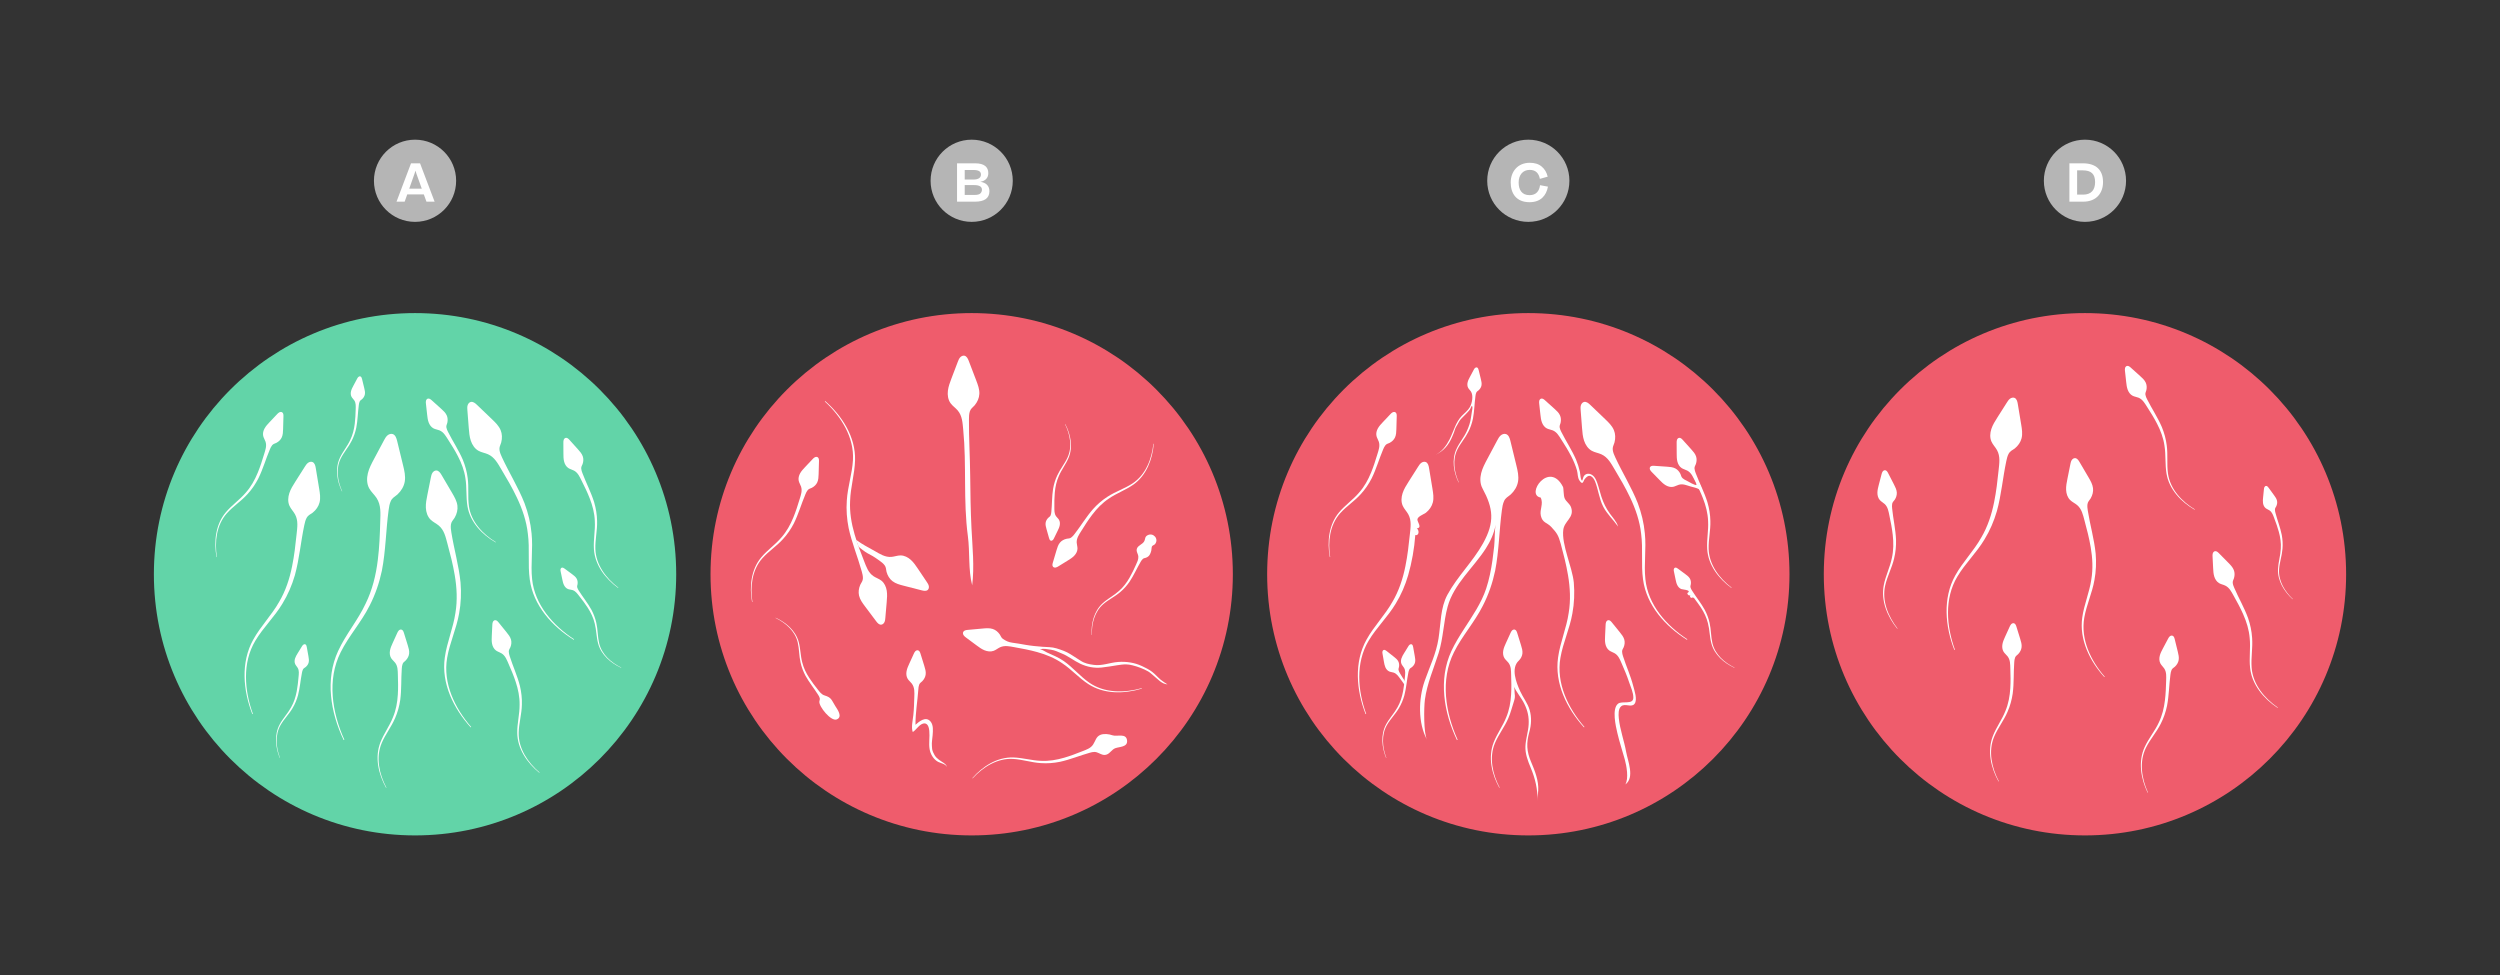
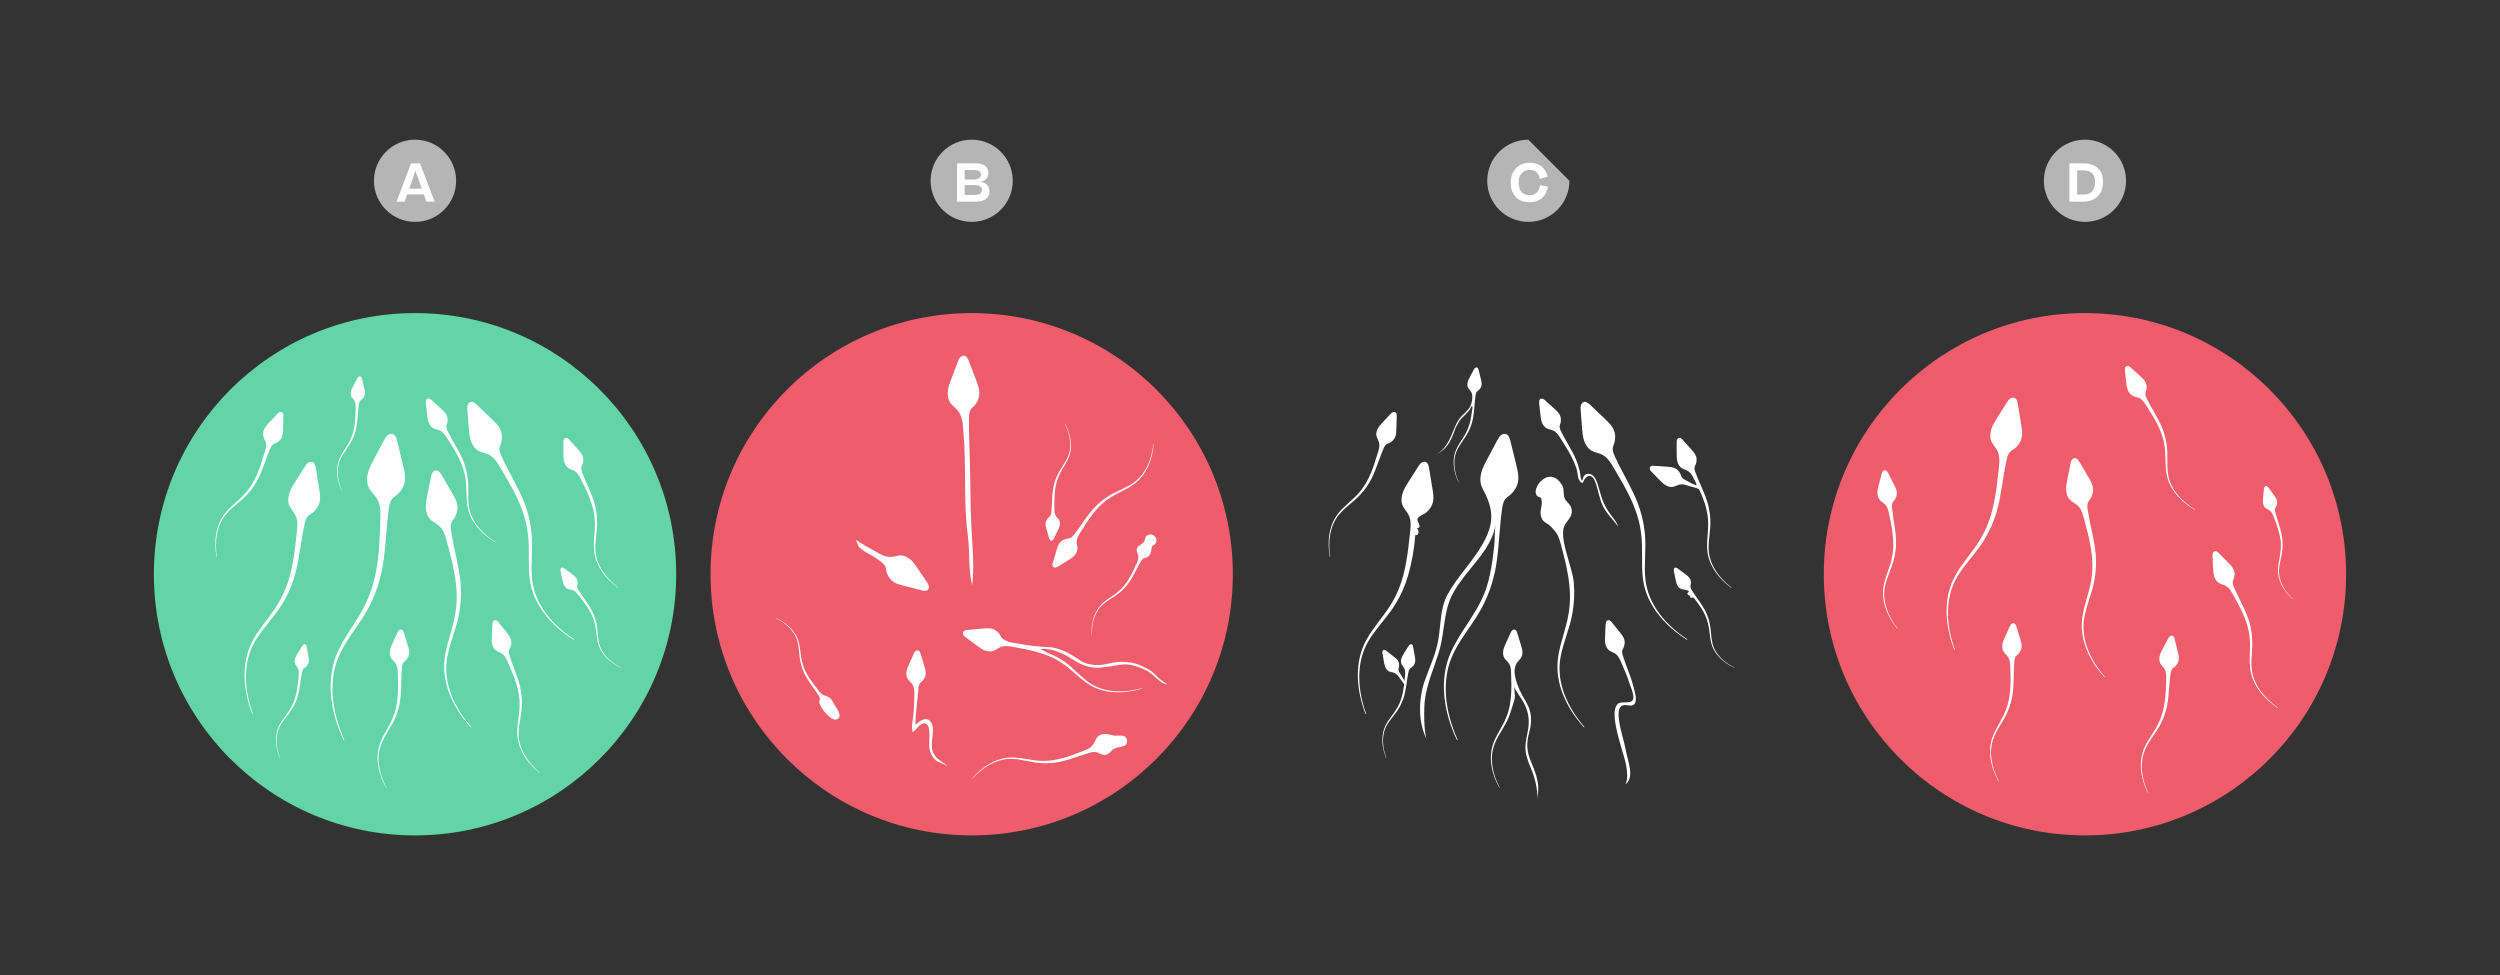
<svg xmlns="http://www.w3.org/2000/svg" id="Ebene_3" viewBox="0 0 666.433 259.933">
  <rect x="0" y="0" width="666.433" height="259.933" fill="#333333" stroke="none" />
  <defs>
    <style>.cls-1{fill:#fff;}.cls-2{fill:#62d4a8;}.cls-3{clip-path:url(#clippath-2);}.cls-4{clip-path:url(#clippath-6);}.cls-5{clip-path:url(#clippath-7);}.cls-6{clip-path:url(#clippath-1);}.cls-7{clip-path:url(#clippath-4);}.cls-8{fill:#ef5c6c;}.cls-9{clip-path:url(#clippath);}.cls-10{fill:none;}.cls-11{clip-path:url(#clippath-3);}.cls-12{clip-path:url(#clippath-5);}.cls-13{fill:#b5b5b5;}</style>
    <clipPath id="clippath">
      <rect class="cls-10" x="99.686" y="37.235" width="21.908" height="21.908" />
    </clipPath>
    <clipPath id="clippath-1">
      <rect class="cls-10" x="99.686" y="37.235" width="21.908" height="21.908" />
    </clipPath>
    <clipPath id="clippath-2">
      <rect class="cls-10" x="248.07" y="37.235" width="21.908" height="21.908" />
    </clipPath>
    <clipPath id="clippath-3">
      <rect class="cls-10" x="248.07" y="37.235" width="21.908" height="21.908" />
    </clipPath>
    <clipPath id="clippath-4">
      <rect class="cls-10" x="396.455" y="37.235" width="21.908" height="21.908" />
    </clipPath>
    <clipPath id="clippath-5">
      <rect class="cls-10" x="396.455" y="37.235" width="21.908" height="21.908" />
    </clipPath>
    <clipPath id="clippath-6">
      <rect class="cls-10" x="544.84" y="37.235" width="21.908" height="21.908" />
    </clipPath>
    <clipPath id="clippath-7">
      <rect class="cls-10" x="544.84" y="37.235" width="21.908" height="21.908" />
    </clipPath>
  </defs>
  <circle class="cls-2" cx="110.639" cy="153.079" r="69.619" />
  <path class="cls-1" d="M105.832,131.908c.055-.044,.107-.09,.158-.138,.958-.9,1.68-2.075,1.906-3.381,.251-1.449-.099-2.926-.448-4.355l-1.586-6.507c-.179-.735-.459-1.584-1.177-1.819-.495-.162-1.051,.045-1.439,.393s-.641,.818-.886,1.277l-2.653,4.972c-.65,1.218-1.306,2.451-1.638,3.791s-.314,2.818,.343,4.032c.515,.95,1.374,1.667,1.966,2.57,1.256,1.915,1.043,4.154,.984,6.332-.092,3.398-.224,6.839-.65,10.213-.489,4.017-1.459,8.004-3.258,11.646-2.028,4.373-5.291,8.187-7.323,12.615-3.512,7.579-2,16.444,1.485,23.735l.181-.085c-3.269-7.242-4.663-15.991-.98-23.326,2.175-4.376,5.489-7.988,7.7-12.407,1.519-2.934,2.597-6.097,3.28-9.328,1.041-5.336,1.071-10.794,1.798-16.171,.111-.82,.239-1.664,.591-2.421,.374-.803,.983-1.099,1.644-1.637Z" />
  <path class="cls-1" d="M121.128,138.114c.033-.049,.064-.098,.093-.148,.551-.951,.846-2.066,.713-3.167-.148-1.221-.784-2.32-1.406-3.38l-2.836-4.83c-.32-.546-.748-1.158-1.381-1.174-.436-.011-.831,.289-1.058,.661s-.316,.809-.402,1.236l-.928,4.621c-.227,1.132-.456,2.277-.4,3.431s.427,2.333,1.245,3.147c.641,.637,1.501,1.004,2.193,1.585,1.466,1.232,1.835,3.076,2.312,4.834,.744,2.744,1.467,5.531,1.937,8.336,.575,3.335,.757,6.762,.194,10.111-.572,3.991-2.267,7.83-2.829,11.866-.989,6.916,2.355,13.652,6.901,18.652l.125-.112c-4.361-5.013-7.583-11.685-6.398-18.446,.689-4.028,2.474-7.718,3.181-11.79,.511-2.715,.613-5.508,.383-8.26-.45-4.524-1.74-8.903-2.452-13.384-.109-.683-.209-1.39-.109-2.081,.107-.733,.523-1.117,.922-1.707Z" />
  <path class="cls-1" d="M133.575,118.06c.018-.056,.035-.112,.049-.168,.271-1.065,.252-2.219-.176-3.241-.474-1.134-1.386-2.019-2.273-2.87l-4.044-3.875c-.457-.438-1.035-.911-1.648-.754-.422,.108-.721,.504-.838,.924s-.084,.865-.051,1.299l.365,4.699c.089,1.151,.181,2.316,.549,3.41s1.045,2.129,2.055,2.689c.79,.439,1.718,.558,2.542,.928,1.746,.786,2.603,2.46,3.54,4.023,1.462,2.438,2.917,4.923,4.133,7.494,1.461,3.053,2.569,6.3,2.938,9.677,.536,3.996-.051,8.151,.507,12.188,.931,6.924,5.982,12.495,11.717,16.069l.09-.141c-5.561-3.637-10.477-9.18-11.177-16.008-.433-4.063,.28-8.1-.148-12.211-.248-2.752-.909-5.467-1.88-8.053-1.665-4.23-4.097-8.093-6.002-12.212-.29-.628-.58-1.281-.671-1.973-.097-.735,.199-1.217,.423-1.893Z" />
  <path class="cls-1" d="M83.241,136.747c.048-.034,.095-.068,.14-.105,.856-.69,1.532-1.625,1.803-2.699,.301-1.192,.102-2.447-.099-3.66l-.912-5.526c-.103-.624-.283-1.35-.867-1.592-.403-.167-.88-.029-1.225,.237s-.586,.641-.819,1.009l-2.526,3.979c-.619,.975-1.243,1.962-1.605,3.058s-.44,2.33,.032,3.384c.369,.825,1.041,1.476,1.478,2.267,.926,1.676,.608,3.53,.421,5.342-.291,2.828-.618,5.689-1.186,8.475-.661,3.319-1.722,6.582-3.451,9.506-1.967,3.519-4.928,6.493-6.902,10.058-3.407,6.099-2.705,13.587-.258,19.886l.157-.059c-2.269-6.245-2.88-13.629,.654-19.513,2.089-3.512,5.081-6.315,7.204-9.861,1.452-2.351,2.551-4.921,3.324-7.572,1.204-4.384,1.574-8.934,2.519-13.372,.144-.677,.304-1.373,.646-1.982,.363-.646,.889-.855,1.474-1.262Z" />
  <path class="cls-1" d="M108.118,176.089c.027-.024,.052-.05,.076-.075,.462-.491,.794-1.116,.869-1.791,.083-.75-.144-1.495-.367-2.215l-1.018-3.281c-.115-.371-.285-.796-.66-.894-.259-.067-.537,.056-.724,.247s-.302,.439-.413,.682l-1.2,2.63c-.294,.644-.591,1.296-.719,1.993s-.071,1.453,.304,2.053c.293,.47,.756,.81,1.088,1.253,.703,.941,.666,2.093,.704,3.21,.06,1.742,.102,3.508-.009,5.249-.123,2.072-.493,4.144-1.298,6.065-.9,2.303-2.449,4.358-3.349,6.69-1.558,3.991-.503,8.481,1.512,12.103l.09-.049c-1.903-3.604-2.894-8.038-1.241-11.91,.975-2.309,2.557-4.263,3.549-6.595,.685-1.55,1.136-3.204,1.384-4.879,.364-2.764,.206-5.56,.408-8.335,.031-.423,.069-.86,.226-1.258,.166-.423,.468-.594,.789-.89Z" />
  <path class="cls-1" d="M136.036,172.581c.016-.033,.03-.065,.043-.098,.247-.627,.324-1.331,.143-1.986-.201-.727-.688-1.335-1.162-1.921l-2.162-2.669c-.244-.302-.56-.634-.945-.586-.265,.033-.478,.251-.581,.498s-.118,.52-.131,.786l-.14,2.887c-.034,.707-.068,1.423,.071,2.117s.472,1.376,1.043,1.794c.447,.328,1.002,.472,1.475,.761,1.002,.613,1.394,1.697,1.844,2.72,.702,1.596,1.395,3.22,1.937,4.878,.654,1.97,1.078,4.031,1.042,6.114,.018,2.472-.659,4.956-.63,7.455,.033,4.284,2.677,8.064,5.891,10.68l.065-.079c-3.103-2.641-5.668-6.393-5.568-10.601,.049-2.506,.794-4.907,.851-7.441,.061-1.693-.132-3.397-.524-5.044-.687-2.702-1.87-5.24-2.711-7.893-.128-.404-.254-.824-.256-1.252-.002-.454,.215-.725,.403-1.119Z" />
  <path class="cls-1" d="M119.22,112.791c.01-.035,.019-.069,.027-.104,.146-.658,.111-1.365-.171-1.983-.313-.686-.889-1.211-1.449-1.715l-2.554-2.297c-.288-.259-.652-.538-1.025-.43-.257,.074-.432,.323-.496,.583s-.035,.532-.006,.797l.315,2.873c.077,.704,.156,1.416,.403,2.08s.682,1.284,1.312,1.608c.493,.254,1.064,.308,1.576,.52,1.086,.448,1.643,1.458,2.248,2.397,.944,1.466,1.884,2.961,2.679,4.513,.955,1.843,1.697,3.812,1.989,5.875,.406,2.439,.127,4.998,.548,7.461,.705,4.226,3.91,7.543,7.495,9.623l.052-.088c-3.479-2.122-6.601-5.424-7.163-9.596-.345-2.482,.014-4.971-.328-7.482-.205-1.682-.664-3.334-1.309-4.9-1.103-2.561-2.669-4.882-3.917-7.369-.19-.379-.38-.774-.45-1.196-.074-.448,.098-.75,.222-1.169Z" />
  <path class="cls-1" d="M155.281,123.753c.014-.033,.027-.067,.038-.101,.214-.639,.254-1.346,.038-1.99-.239-.715-.757-1.297-1.261-1.858l-2.299-2.552c-.26-.288-.592-.604-.974-.535-.263,.047-.464,.276-.554,.527s-.09,.525-.089,.792l.012,2.891c.003,.708,.007,1.424,.182,2.11s.544,1.349,1.136,1.737c.463,.304,1.026,.418,1.513,.682,1.033,.559,1.482,1.622,1.985,2.62,.785,1.557,1.563,3.142,2.191,4.77,.756,1.933,1.288,3.969,1.362,6.051,.148,2.468-.398,4.984-.238,7.477,.258,4.277,3.097,7.912,6.444,10.356l.061-.082c-3.238-2.475-5.996-6.086-6.117-10.294-.082-2.505,.535-4.942,.459-7.475-.028-1.694-.31-3.385-.788-5.01-.828-2.662-2.142-5.135-3.122-7.739-.149-.397-.297-.81-.322-1.237-.026-.454,.177-.735,.344-1.139Z" />
  <path class="cls-1" d="M73.6,118.087c.033-.015,.065-.03,.097-.047,.596-.315,1.112-.799,1.401-1.415,.32-.683,.347-1.461,.368-2.215l.096-3.434c.011-.388-.013-.846-.336-1.059-.223-.147-.526-.12-.765-0s-.428,.318-.611,.512l-1.985,2.101c-.486,.515-.978,1.036-1.324,1.654s-.537,1.352-.376,2.041c.126,.54,.454,1.01,.625,1.538,.362,1.117-.046,2.196-.37,3.266-.506,1.668-1.036,3.353-1.704,4.965-.786,1.921-1.805,3.762-3.188,5.321-1.595,1.889-3.725,3.334-5.33,5.25-2.763,3.274-3.215,7.865-2.477,11.943l.101-.018c-.637-4.025-.143-8.542,2.672-11.672,1.668-1.87,3.796-3.209,5.488-5.096,1.149-1.246,2.11-2.665,2.885-4.171,1.237-2.499,1.991-5.195,3.078-7.757,.166-.391,.343-.791,.62-1.118,.294-.347,.635-.411,1.035-.588Z" />
  <path class="cls-1" d="M81.428,177.858c.021-.015,.042-.031,.062-.048,.38-.315,.679-.738,.794-1.223,.128-.537,.032-1.099-.065-1.643l-.442-2.476c-.05-.28-.135-.604-.399-.71-.182-.072-.395-.008-.549,.113s-.259,.291-.362,.458l-1.111,1.802c-.272,.441-.547,.888-.703,1.383s-.184,1.049,.034,1.52c.171,.368,.476,.657,.677,1.01,.426,.747,.293,1.582,.22,2.397-.115,1.272-.245,2.558-.484,3.813-.278,1.494-.735,2.966-1.495,4.289-.863,1.592-2.176,2.944-3.042,4.557-1.495,2.759-1.137,6.117-.001,8.932l.07-.028c-1.055-2.792-1.372-6.104,.181-8.767,.918-1.589,2.245-2.865,3.178-4.47,.638-1.064,1.117-2.225,1.449-3.42,.516-1.976,.655-4.021,1.054-6.02,.061-.305,.129-.618,.279-.894,.159-.292,.394-.389,.655-.575Z" />
  <path class="cls-1" d="M153.957,155.736c.005-.026,.009-.052,.012-.078,.06-.49-.014-1.003-.263-1.434-.276-.478-.732-.821-1.176-1.149l-2.022-1.496c-.228-.169-.513-.347-.777-.242-.182,.072-.293,.266-.321,.459s.012,.39,.051,.582l.43,2.073c.105,.508,.213,1.021,.439,1.488s.587,.889,1.069,1.081c.377,.15,.797,.151,1.185,.269,.823,.251,1.3,.948,1.806,1.59,.79,1.003,1.58,2.027,2.268,3.103,.825,1.277,1.503,2.66,1.86,4.144,.466,1.75,.442,3.634,.92,5.401,.809,3.031,3.377,5.226,6.135,6.491l.032-.068c-2.685-1.304-5.19-3.493-5.891-6.495-.425-1.785-.337-3.624-.761-5.432-.267-1.212-.717-2.384-1.296-3.48-.983-1.79-2.286-3.372-3.37-5.098-.165-.263-.331-.538-.411-.841-.085-.322,.019-.554,.081-.868Z" />
  <path class="cls-1" d="M96.494,106.428c.02-.017,.04-.034,.059-.052,.36-.338,.631-.779,.716-1.27,.094-.544-.037-1.099-.168-1.636l-.595-2.444c-.067-.276-.172-.595-.442-.684-.186-.061-.395,.017-.541,.147s-.241,.307-.333,.48l-.997,1.867c-.244,.457-.491,.921-.616,1.424s-.118,1.058,.128,1.514c.193,.357,.516,.626,.738,.966,.471,.719,.391,1.56,.369,2.378-.035,1.276-.085,2.569-.245,3.836-.184,1.509-.549,3.006-1.225,4.374-.762,1.642-1.988,3.074-2.752,4.737-1.32,2.846-.753,6.176,.555,8.915l.068-.032c-1.227-2.721-1.749-6.007-.365-8.761,.817-1.643,2.062-2.999,2.894-4.659,.571-1.102,.976-2.29,1.233-3.503,.392-2.004,.404-4.054,.677-6.074,.042-.308,.09-.625,.222-.909,.141-.302,.369-.413,.618-.615Z" />
  <circle class="cls-8" cx="259.024" cy="153.079" r="69.619" />
-   <path class="cls-1" d="M229.384,155.779c-.024,.046-.047,.093-.068,.14-.392,.896-.541,1.911-.314,2.87,.252,1.064,.924,1.972,1.58,2.847l2.989,3.986c.338,.45,.777,.949,1.338,.9,.386-.034,.706-.338,.869-.69s.199-.747,.232-1.133l.359-4.177c.088-1.023,.176-2.058,.011-3.072s-.61-2.019-1.415-2.657c-.63-.499-1.427-.738-2.097-1.182-1.419-.942-1.929-2.535-2.526-4.042-.931-2.351-1.848-4.742-2.544-7.174-.841-2.89-1.344-5.901-1.18-8.917,.107-3.584,1.223-7.147,1.316-10.769,.184-6.211-3.444-11.831-7.961-15.796l-.099,.111c4.355,3.996,7.868,9.571,7.496,15.665-.207,3.629-1.416,7.068-1.635,10.738-.18,2.451,.008,4.93,.486,7.339,.85,3.953,2.426,7.695,3.503,11.585,.164,.593,.324,1.208,.304,1.829-.021,.659-.351,1.039-.645,1.601Z" />
  <path class="cls-1" d="M285.713,174.625c.779,.487,1.544,.962,2.328,1.49,1.086,.732,2.236,.948,3.515,1.125,2.258,.312,4.256-.608,6.482-.776,2.205-.167,4.415,.158,6.421,1.111,.89,.423,1.866,.901,2.647,1.503,.825,.636,1.5,1.441,2.292,2.113,.527,.447,1.334,.931,1.821,1.249-1.557-.113-2.567-1.392-3.688-2.299-.471-.381-.959-.866-1.464-1.154-1.268-.724-2.756-1.271-4.166-1.628-.566-.143-1.124-.246-1.715-.252-.801-.009-1.568,.111-2.329,.224-1.398,.207-2.803,.482-4.212,.619-2.016,.196-3.849-.168-5.652-1.009-1.727-.805-3.241-2.066-4.942-2.738-1.018-.402-1.796-.852-2.88-1.006-1.096-.156-1.915-.365-2.98-.119,.706,.087,1.272,.559,1.899,.851,1.581,.734,3.072,1.3,4.5,2.303,2.446,1.718,4.31,4.022,6.732,5.714,4.058,2.858,9.415,2.806,14.038,1.498l.035,.116c-4.672,1.433-10.108,1.545-14.328-1.233-2.467-1.611-4.456-3.903-6.89-5.507-2.018-1.401-4.315-2.337-6.674-2.989-1.98-.556-4.026-.942-6.05-1.301-1.297-.23-2.617-.557-3.875,.023-.593,.274-1.099,.723-1.713,.946-.785,.285-1.671,.164-2.442-.155s-1.451-.821-2.121-1.319l-2.737-2.031c-.253-.188-.511-.381-.685-.644s-.248-.614-.106-.896c.205-.409,.738-.5,1.193-.542l4.033-.367c.885-.081,1.801-.158,2.645,.121,.761,.252,1.399,.789,1.852,1.442,.024,.034,.046,.07,.068,.107,.263,.443,.385,.834,.832,1.129,.79,.523,1.458,.85,2.42,.976,1.22,.159,2.432,.377,3.632,.588,1.453,.255,2.943,.382,4.406,.502,1.305,.107,2.538,.04,3.795,.431,1.322,.411,2.523,.817,3.694,1.552,.123,.077,.245,.154,.367,.23Z" />
  <path class="cls-1" d="M228.898,145.773c3.138,2.551,2.25,1.303,5.524,3.662,.499,.36,1.009,.739,1.382,1.236,.396,.527,.377,1.03,.499,1.652,.01,.051,.022,.102,.035,.152,.255,.944,.774,1.829,1.552,2.434,.863,.672,1.955,.959,3.015,1.231l4.826,1.237c.545,.14,1.2,.253,1.606-.136,.28-.268,.338-.706,.246-1.082s-.312-.707-.528-1.028l-2.335-3.482c-.572-.853-1.152-1.715-1.915-2.402s-1.74-1.193-2.766-1.186c-.804,.005-1.575,.318-2.375,.391-1.696,.154-3.091-.769-4.5-1.571-2.198-1.25-2.924-1.533-4.989-2.994" />
  <path class="cls-1" d="M259.16,156.026c.617-5.068,.061-10.179-.189-15.251-.231-4.696-.301-9.329-.346-14.063-.048-5.013-.37-9.972-.327-14.97,.006-.692,.024-1.406,.237-2.071,.227-.706,.701-1.015,1.192-1.531,.041-.043,.08-.086,.117-.131,.701-.847,1.176-1.898,1.227-3.005,.056-1.228-.389-2.418-.828-3.566l-1.998-5.232c-.226-.591-.546-1.266-1.168-1.386-.428-.083-.868,.147-1.153,.477s-.446,.745-.601,1.152l-1.68,4.404c-.411,1.079-.826,2.171-.962,3.317s.035,2.371,.707,3.309c.526,.734,1.315,1.239,1.901,1.926,1.242,1.457,1.301,3.337,1.48,5.15,.932,9.437-.024,18.908,1.236,28.332,.575,4.298,.072,9.011,1.154,13.138Z" />
  <path class="cls-1" d="M248.616,195.961c.09-1.127,.238-2.671-.542-3.608-1.311-1.574-3.115,.062-4.036,.852-.004-3.2,.537-6.271,.768-9.44,.031-.423,.069-.86,.226-1.258,.166-.423,.468-.594,.789-.89,.027-.024,.052-.05,.076-.075,.462-.491,.794-1.116,.869-1.791,.083-.75-.144-1.495-.367-2.215l-1.018-3.281c-.115-.371-.285-.796-.66-.894-.259-.067-.537,.056-.724,.247s-.302,.439-.413,.682l-1.2,2.63c-.294,.644-.591,1.296-.719,1.993s-.071,1.453,.304,2.053c.293,.47,.756,.81,1.088,1.253,.804,1.075,.708,2.349,.671,3.609-.048,1.602-.089,3.207-.259,4.802-.133,1.25-.622,3.327-.149,4.512,.966-.582,1.879-2.355,3.174-2.299,.894,.038,1.15,1.175,1.231,1.977,.166,1.63-.187,3.277,.085,4.901,.221,1.324,1.035,2.694,2.232,3.355,.574,.317,2.216,.613,2.342,1.403,.015-.646-.913-1.177-1.377-1.466-.243-.151-.494-.33-.724-.495-.439-.316-.871-.741-1.144-1.214-.277-.479-.569-1.062-.655-1.615-.04-.257-.035-.531-.061-.792-.091-.945,.12-1.988,.195-2.934Z" />
  <path class="cls-1" d="M292.937,200.776c.66,.305,1.286,.666,2.123,.346,.877-.335,1.337-1.333,2.247-1.672,1.12-.417,3.301-.261,3.144-2.014-.191-2.127-2.683-.983-3.914-1.43-.912-.331-2.218-.486-3.143-.134-1.227,.468-1.336,1.601-2.007,2.615-.648,.979-1.746,1.332-2.785,1.745-1.62,.644-3.268,1.279-4.944,1.761-1.992,.583-4.067,.933-6.148,.823-2.471-.07-4.929-.836-7.427-.897-4.283-.121-8.154,2.386-10.884,5.505l.077,.068c2.751-3.007,6.592-5.435,10.794-5.184,2.502,.139,4.875,.97,7.406,1.117,1.69,.122,3.399-.01,5.06-.342,2.725-.59,5.304-1.68,7.985-2.427,.409-.114,.833-.225,1.261-.211,.422,.013,.795,.164,1.157,.331Z" />
  <path class="cls-1" d="M279.47,138.01c-.02,.018-.039,.036-.058,.054-.351,.353-.608,.808-.677,1.306-.076,.552,.077,1.107,.228,1.643l.688,2.443c.078,.276,.195,.594,.47,.673,.19,.055,.398-.031,.54-.168s.232-.318,.318-.495l.938-1.919c.23-.47,.462-.946,.57-1.458s.081-1.071-.184-1.522c-.208-.353-.543-.613-.779-.947-.501-.708-.451-1.559-.457-2.385-.01-1.288-.007-2.593,.11-3.876,.132-1.528,.446-3.051,1.078-4.454,.71-1.683,1.894-3.171,2.605-4.875,1.229-2.917,.538-6.254-.879-8.969l-.068,.035c1.335,2.699,1.979,5.994,.682,8.821-.765,1.686-1.972,3.098-2.751,4.801-.536,1.131-.902,2.344-1.118,3.576-.323,2.035-.262,4.102-.465,6.148-.031,.312-.068,.633-.192,.925-.131,.309-.358,.429-.601,.642Z" />
  <path class="cls-1" d="M284.387,143.613c-.036,.006-.071,.012-.105,.02-.657,.151-1.28,.486-1.718,1.006-.485,.577-.712,1.323-.926,2.045l-.977,3.293c-.11,.372-.206,.82,.052,1.11,.177,.2,.478,.252,.739,.197s.495-.197,.722-.337l2.46-1.519c.602-.372,1.212-.749,1.705-1.257s.867-1.168,.889-1.876c.017-.554-.179-1.093-.208-1.647-.062-1.173,.61-2.11,1.199-3.06,.918-1.482,1.865-2.973,2.925-4.358,1.254-1.654,2.713-3.17,4.451-4.32,2.028-1.414,4.458-2.262,6.502-3.7,3.513-2.452,5.132-6.771,5.47-10.902l-.102-.009c-.421,4.053-2.062,8.291-5.588,10.59-2.093,1.378-4.495,2.123-6.616,3.51-1.431,.908-2.725,2.031-3.862,3.287-1.839,2.096-3.262,4.507-4.972,6.702-.261,.335-.535,.676-.887,.92-.373,.259-.72,.233-1.151,.301Z" />
-   <path class="cls-1" d="M216.358,130.061c.033-.015,.065-.03,.097-.047,.596-.315,1.112-.799,1.401-1.415,.32-.683,.347-1.461,.368-2.215l.096-3.434c.011-.388-.013-.846-.336-1.059-.223-.147-.526-.12-.765-0s-.428,.318-.611,.512l-1.985,2.101c-.486,.515-.978,1.036-1.324,1.654s-.537,1.352-.376,2.041c.126,.54,.454,1.01,.625,1.538,.362,1.117-.046,2.196-.37,3.266-.506,1.668-1.036,3.353-1.704,4.965-.786,1.921-1.805,3.762-3.188,5.321-1.595,1.889-3.725,3.334-5.33,5.25-2.763,3.274-3.215,7.865-2.477,11.943l.101-.018c-.637-4.025-.143-8.542,2.672-11.672,1.668-1.87,3.796-3.209,5.488-5.096,1.149-1.246,2.11-2.665,2.885-4.171,1.237-2.499,1.991-5.195,3.078-7.757,.166-.391,.343-.791,.62-1.118,.294-.347,.635-.411,1.035-.588Z" />
  <path class="cls-1" d="M218.431,186.937c-.005,.026-.009,.052-.012,.078-.16,1.32,3.112,5.364,4.617,4.771,1.676-.659,.218-2.648-.368-3.567-1.023-1.606-.947-2.256-2.867-2.837-.823-.249-1.301-.946-1.809-1.587-.792-1.001-1.583-2.024-2.273-3.099-.827-1.275-1.508-2.658-1.867-4.141-.469-1.749-.448-3.634-.929-5.399-.814-3.03-3.386-5.22-6.146-6.481l-.032,.068c2.687,1.299,5.196,3.484,5.902,6.485,.428,1.785,.343,3.624,.771,5.43,.269,1.211,.721,2.383,1.302,3.478,.986,1.788,2.292,3.368,3.378,5.093,.166,.263,.332,.537,.413,.84,.086,.322-.018,.554-.079,.868Z" />
  <path class="cls-1" d="M305.43,148.688c.025-.007,.05-.016,.074-.025,.889-.33,1.169-1.001,1.392-1.857,.068-.261,.074-.964,.191-1.154,.204-.332,.591-.327,.825-.625,1.079-1.378-.474-3.132-1.985-2.355-.846,.435-.521,1.001-.975,1.724-.433,.69-1.489,.981-1.832,1.726-.391,.849,.292,1.448,.329,2.285,.033,.766-.302,1.43-.61,2.11-.527,1.163-1.073,2.335-1.712,3.441-.754,1.32-1.671,2.558-2.824,3.558-1.339,1.219-3.024,2.064-4.372,3.301-2.32,2.113-3.087,5.402-2.942,8.433l.075-.003c-.077-2.983,.714-6.215,3.058-8.218,1.39-1.198,3.063-1.966,4.473-3.174,.953-.794,1.787-1.733,2.494-2.752,1.137-1.696,1.943-3.581,2.978-5.337,.158-.268,.325-.541,.557-.752,.247-.223,.5-.237,.807-.327Z" />
-   <circle class="cls-8" cx="407.409" cy="153.079" r="69.619" />
  <path class="cls-1" d="M397.853,149.329c-.367,2.557-.87,5.113-1.676,7.563-1.295,3.934-3.726,7.388-5.948,10.849-1.206,1.88-2.387,3.778-3.328,5.808-3.512,7.579-2,16.444,1.485,23.735l.181-.085c-3.269-7.242-4.663-15.991-.98-23.326,2.175-4.376,5.489-7.988,7.7-12.407,1.519-2.934,2.597-6.097,3.28-9.328,1.041-5.336,1.071-10.794,1.798-16.171,.111-.82,.239-1.664,.591-2.421,.374-.803,.983-1.099,1.644-1.637,.055-.044,.107-.09,.158-.138,.958-.9,1.68-2.075,1.906-3.381,.251-1.449-.099-2.926-.448-4.355l-1.586-6.507c-.179-.735-.459-1.584-1.177-1.819-.495-.162-1.051,.045-1.439,.393s-.641,.818-.886,1.277l-2.653,4.972c-.65,1.218-1.306,2.451-1.638,3.791s-.314,2.818,.343,4.032c2.884,5.325,3.326,8.972,.16,14.667-2.707,4.869-6.834,8.798-9.491,13.693-1.894,3.488-1.754,7.699-2.377,11.665-.651,4.153-2.32,7.381-3.692,11.321-1.665,4.78-1.828,11.166,.629,15.704-.916-1.691-.855-8.583-.569-10.72,.57-4.258,2.343-8.285,3.635-12.35,1.284-4.04,1.312-8.348,2.422-12.429,1.641-6.03,6.888-10.385,10.178-15.507,1.179-1.834,2.274-4.139,2.594-6.308-.276,1.871-.162,3.851-.366,5.742-.131,1.217-.276,2.447-.452,3.676Z" />
  <path class="cls-1" d="M418.216,138.389c.622-.875,1.088-1.782,.575-3.194-.342-.939-1.329-1.461-1.707-2.383-.318-.775-.243-2.653-.43-3.02-3.657-7.174-10.085,2.142-5.96,2.838,.852,1.714-.34,3.149,.056,4.867,.443,1.923,1.652,1.763,2.752,2.948,1.458,1.571,1.912,2.165,2.54,4.485,.744,2.744,1.467,5.531,1.937,8.336,.575,3.335,.757,6.762,.194,10.111-.572,3.991-2.267,7.83-2.829,11.866-.989,6.916,2.355,13.652,6.901,18.652l.125-.112c-4.361-5.013-7.583-11.685-6.398-18.446,.689-4.028,2.474-7.718,3.181-11.79,.511-2.715,.613-5.508,.383-8.261-.413-4.146-3.294-10.082-2.81-14.034,.148-1.207,.891-2.02,1.49-2.863Z" />
  <path class="cls-1" d="M430.344,118.06c.018-.056,.035-.112,.049-.168,.271-1.065,.252-2.219-.176-3.241-.474-1.134-1.386-2.019-2.273-2.87l-4.044-3.875c-.457-.438-1.035-.911-1.648-.754-.422,.108-.721,.504-.838,.924s-.084,.865-.051,1.299l.365,4.699c.089,1.151,.181,2.316,.549,3.41s1.045,2.129,2.055,2.689c.79,.439,1.718,.558,2.542,.928,1.746,.786,2.603,2.46,3.54,4.023,1.462,2.438,2.917,4.923,4.133,7.494,1.461,3.053,2.569,6.3,2.938,9.677,.536,3.996-.051,8.151,.507,12.188,.931,6.924,5.982,12.495,11.717,16.069l.09-.141c-5.561-3.637-10.477-9.18-11.177-16.008-.433-4.063,.28-8.1-.148-12.211-.248-2.752-.909-5.467-1.88-8.053-1.665-4.23-4.097-8.093-6.002-12.212-.29-.628-.58-1.281-.671-1.973-.097-.735,.199-1.217,.423-1.893Z" />
  <path class="cls-1" d="M380.01,136.744c.051-.034,.099-.068,.141-.102,.856-.69,1.532-1.625,1.803-2.699,.301-1.192,.102-2.447-.099-3.66l-.912-5.526c-.103-.624-.283-1.35-.867-1.592-.403-.167-.88-.029-1.225,.237s-.586,.641-.819,1.009l-2.526,3.979c-.619,.975-1.243,1.962-1.605,3.058s-.44,2.33,.032,3.384c.369,.825,1.041,1.476,1.478,2.267,.926,1.676,.608,3.53,.421,5.342-.291,2.828-.618,5.689-1.186,8.475-.661,3.319-1.722,6.582-3.451,9.506-1.967,3.519-4.928,6.493-6.902,10.058-3.407,6.099-2.705,13.587-.258,19.886l.157-.059c-2.269-6.245-2.88-13.629,.654-19.513,2.089-3.512,5.081-6.315,7.204-9.861,1.452-2.351,2.551-4.921,3.324-7.572,.996-3.415,1.649-7.176,1.907-10.718,1.054,.222,1.095-1.33,.393-1.785,1.564-.165,.089-1.751,.17-2.404,.096-.773,1.494-1.261,2.168-1.71Z" />
  <path class="cls-1" d="M408.155,203.124c-1.219-2.875-1.307-5.044-.477-8.006,.537-1.916,.64-3.879,.095-5.808-.517-1.828-1.766-3.357-2.536-5.053-1.061-2.336-2.55-6.138-.349-8.169,.027-.024,.052-.05,.076-.075,.462-.491,.794-1.116,.869-1.791,.083-.75-.144-1.495-.367-2.215l-1.018-3.281c-.115-.371-.285-.796-.66-.894-.259-.067-.537,.056-.724,.247s-.302,.439-.413,.682l-1.2,2.63c-.294,.644-.591,1.296-.719,1.993s-.071,1.453,.304,2.053c.293,.47,.756,.81,1.088,1.253,.703,.941,.666,2.093,.704,3.21,.06,1.742,.102,3.508-.009,5.249-.123,2.072-.493,4.144-1.298,6.065-.9,2.303-2.449,4.358-3.349,6.69-1.558,3.991-.503,8.481,1.512,12.103l.09-.049c-1.903-3.604-2.894-8.038-1.241-11.91,.975-2.309,2.557-4.263,3.549-6.595,.644-1.459,1.004-3.044,1.504-4.527,.247-.733,.301-1.242,.188-2.034-.094-.661,.055-1.429-.282-2.022,.174,.376,.375,.76,.589,1.121,.267,.451,.57,.898,.851,1.325,.516,.784,1.013,1.487,1.422,2.325,.886,1.818,1.268,3.466,1.138,5.584-.115,1.863-.763,3.741-.854,5.679-.096,2.048,.652,3.949,1.418,5.781,1.189,2.847,1.871,5.71,1.802,8.815-.012-.938,.131-1.85,.189-2.785,.161-2.588-.9-5.252-1.891-7.59Z" />
  <path class="cls-1" d="M433.267,209.119c.955-1.589,.322-4.97-.141-6.661-.639-2.335-1.422-4.651-1.975-7.029-.406-1.744-1.55-6.558,.208-7.864,1.065-.791,3.986,.352,4.039-1.523,.04-1.421-.723-2.953-1.157-4.279-.542-1.658-1.235-3.282-1.937-4.878-.45-1.023-.842-2.107-1.844-2.72-.473-.289-1.028-.433-1.475-.761-.571-.419-.904-1.1-1.043-1.794s-.106-1.41-.071-2.117l.14-2.887c.013-.267,.027-.54,.131-.786s.316-.464,.581-.498c.385-.048,.701,.284,.945,.586l2.162,2.669c.475,.586,.961,1.194,1.162,1.921,.181,.655,.104,1.358-.143,1.986-.013,.033-.028,.066-.043,.098-.188,.394-.406,.665-.403,1.119,.002,.428,.128,.848,.256,1.252,.842,2.652,2.024,5.19,2.711,7.892,.297,1.168,1.221,3.698,.333,4.804-.83,1.034-2.457-.219-3.507,.601-.855,.668-.765,2.241-.667,3.223,.299,2.994,1.441,6.043,1.963,8.989,.425,2.397,2.34,6.815-.225,8.657Z" />
  <path class="cls-1" d="M431.349,140.38c-1.266-1.807-2.948-3.329-3.961-5.289-1.069-2.068-1.308-4.461-2.141-6.634-.21-.547-.551-1.18-1.078-1.481-.717-.41-1.303,.204-1.721,.733-.414,.523-.467,1.804-1.423,.354-.521-.79-.395-1.813-.655-2.705-.376-1.292-.908-2.528-1.521-3.724-.796-1.552-1.735-3.048-2.679-4.513-.605-.94-1.163-1.949-2.248-2.397-.512-.211-1.084-.266-1.576-.52-.63-.324-1.065-.945-1.312-1.608s-.326-1.376-.403-2.08l-.315-2.873c-.029-.266-.058-.538,.006-.797s.239-.508,.496-.583c.373-.108,.737,.171,1.025,.43l2.554,2.297c.561,.504,1.137,1.029,1.449,1.715,.282,.618,.316,1.325,.171,1.983-.008,.035-.017,.069-.027,.104-.124,.419-.296,.72-.222,1.169,.069,.422,.26,.817,.45,1.196,1.248,2.488,2.814,4.808,3.917,7.369,.437,1.06,.787,2.156,1.032,3.277,.062,.281,.186,2.43,.627,2.297,.199-.453,.224-1.005,.572-1.381,.314-.339,.81-.484,1.262-.42,.536,.076,1.011,.411,1.351,.832s.56,.926,.748,1.434c.466,1.263,.752,2.586,1.173,3.865,.524,1.589,1.26,3.114,2.244,4.468,.813,1.118,1.814,2.156,2.206,3.482Z" />
  <path class="cls-1" d="M452.051,123.753c.014-.033,.027-.067,.038-.101,.214-.639,.254-1.346,.038-1.99-.239-.715-.757-1.297-1.261-1.858l-2.299-2.552c-.26-.288-.592-.604-.974-.535-.263,.047-.464,.276-.554,.527s-.09,.525-.089,.792l.012,2.891c.003,.708,.007,1.424,.182,2.11s.544,1.349,1.136,1.737c.463,.304,1.026,.418,1.513,.682,1.033,.559,1.482,1.622,1.985,2.62,.785,1.557,1.563,3.142,2.191,4.77,.756,1.933,1.288,3.969,1.362,6.051,.148,2.468-.398,4.984-.238,7.477,.258,4.277,3.097,7.912,6.444,10.356l.061-.082c-3.238-2.475-5.996-6.086-6.117-10.294-.082-2.505,.535-4.942,.459-7.475-.028-1.694-.31-3.385-.788-5.01-.828-2.662-2.142-5.135-3.122-7.739-.149-.397-.297-.81-.322-1.237-.026-.454,.177-.735,.344-1.139Z" />
  <path class="cls-1" d="M451.621,127.448c.206,.277,.851,1.45,.616,1.779-.244,.342-2.183-.88-2.608-1.081-.384-.181-.777-.375-1.092-.665-.334-.308-.385-.651-.545-1.058-.013-.034-.027-.066-.043-.099-.291-.608-.754-1.143-1.357-1.457-.669-.348-1.446-.406-2.198-.457l-3.427-.235c-.387-.026-.845-.022-1.072,.293-.156,.217-.141,.521-.031,.764s.3,.44,.487,.631l2.019,2.069c.494,.507,.996,1.019,1.599,1.389s1.329,.591,2.024,.458c.544-.104,1.028-.413,1.562-.562,1.123-.314,2.076,.174,3.127,.47,.679,.191,1.345,.319,2.001,.607,.445,.196,.844,.579,1.178,.933-.061-.668-.37-1.272-.642-1.883-.236-.531-.446-.934-.831-1.402-.229-.278-.831-.637-.823-1.056-.119,.177-.126,.314,.056,.559Z" />
  <path class="cls-1" d="M370.37,118.087c.033-.015,.065-.03,.097-.047,.596-.315,1.112-.799,1.401-1.415,.32-.683,.347-1.461,.368-2.215l.096-3.434c.011-.388-.013-.846-.336-1.059-.223-.147-.526-.12-.765-0s-.428,.318-.611,.512l-1.985,2.101c-.486,.515-.978,1.036-1.324,1.654s-.537,1.352-.376,2.041c.126,.54,.454,1.01,.625,1.538,.362,1.117-.046,2.196-.37,3.266-.506,1.668-1.036,3.353-1.704,4.965-.786,1.921-1.805,3.762-3.188,5.321-1.595,1.889-3.725,3.334-5.33,5.25-2.763,3.274-3.215,7.865-2.477,11.943l.101-.018c-.637-4.025-.143-8.542,2.672-11.672,1.668-1.87,3.796-3.209,5.488-5.096,1.149-1.246,2.11-2.665,2.885-4.171,1.237-2.499,1.991-5.195,3.078-7.757,.166-.391,.343-.791,.62-1.118,.294-.347,.635-.411,1.035-.588Z" />
  <path class="cls-1" d="M376.355,177.858c.021-.015,.042-.031,.062-.048,.38-.315,.679-.738,.794-1.223,.128-.537,.032-1.099-.065-1.643l-.442-2.476c-.05-.28-.135-.604-.399-.71-.182-.072-.395-.008-.549,.113s-.259,.291-.362,.458l-1.111,1.802c-.272,.441-.547,.888-.703,1.383s-.184,1.049,.034,1.52c.171,.368,.476,.657,.677,1.01,.426,.747,.293,1.582,.22,2.397-.115,1.272-.245,2.558-.484,3.813-.278,1.494-.735,2.966-1.495,4.289-.863,1.592-2.176,2.944-3.042,4.557-1.495,2.759-1.137,6.117-.001,8.932l.07-.028c-1.055-2.792-1.372-6.104,.181-8.767,.918-1.589,2.245-2.865,3.178-4.47,.638-1.064,1.117-2.225,1.449-3.42,.516-1.976,.655-4.021,1.054-6.02,.061-.305,.129-.618,.279-.894,.159-.292,.394-.389,.655-.575Z" />
  <path class="cls-1" d="M374.665,181.813c-.59-.908-.912-1.365-1.457-2.3-.157-.268-.314-.548-.384-.854-.075-.324,.037-.553,.108-.865,.006-.026,.011-.051,.015-.077,.076-.488,.018-1.003-.217-1.442-.26-.487-.706-.844-1.139-1.186l-1.973-1.56c-.223-.176-.502-.363-.769-.267-.184,.066-.301,.256-.335,.449s-.001,.39,.033,.583l.363,2.085c.089,.511,.18,1.028,.391,1.501s.558,.907,1.033,1.115c.372,.162,.792,.176,1.176,.307,.814,.277,1.269,.989,1.754,1.648,.53,.718,.723,.949,1.217,1.698" />
  <path class="cls-1" d="M450.726,155.736c.005-.026,.009-.052,.012-.078,.06-.49-.014-1.003-.263-1.434-.276-.478-.732-.821-1.176-1.149l-2.022-1.496c-.228-.169-.513-.347-.777-.242-.182,.072-.293,.266-.321,.459s.012,.39,.051,.582l.43,2.073c.105,.508,.213,1.021,.439,1.488s.587,.889,1.069,1.081c.327,.13,2.425,.24,1.944,.825-.192,.233-.501,.176-.192,.626,.178,.259,.524,.381,.745,.108-.226,.168-.199,.536,.022,.711,.274,.217,.38-.064,.606-.01,.333,.079,.429,.327,.662,.644,.499,.68,1.013,1.35,1.472,2.059,.825,1.277,1.503,2.66,1.86,4.144,.466,1.75,.442,3.634,.92,5.401,.809,3.031,3.377,5.226,6.135,6.491l.032-.068c-2.685-1.304-5.19-3.493-5.891-6.495-.425-1.785-.337-3.624-.761-5.432-.267-1.212-.717-2.384-1.296-3.48-.983-1.79-2.286-3.372-3.37-5.098-.165-.263-.331-.538-.411-.841-.085-.322,.019-.554,.081-.868Z" />
  <path class="cls-1" d="M391.008,114.944c-.762,1.642-1.988,3.074-2.752,4.737-1.32,2.846-.753,6.176,.555,8.915l.068-.032c-1.227-2.721-1.749-6.007-.365-8.761,.817-1.643,2.062-2.999,2.894-4.659,.571-1.102,.976-2.29,1.233-3.503,.392-2.004,.404-4.054,.677-6.074,.042-.308,.09-.625,.222-.909,.141-.302,.369-.413,.618-.615,.02-.017,.04-.034,.059-.052,.36-.338,.631-.779,.716-1.27,.094-.544-.037-1.099-.168-1.636l-.595-2.444c-.067-.276-.172-.595-.442-.684-.186-.061-.395,.017-.541,.147s-.241,.307-.333,.48l-.997,1.867c-.244,.457-.491,.921-.616,1.424s-.118,1.058,.128,1.514c.193,.357,.516,.626,.738,.966,.715,1.091,.323,3.097-.28,4.167-.53,.94-1.383,1.553-2.136,2.329-1.696,1.748-2.174,4.119-3.287,6.302-.849,1.664-2.121,3.429-3.965,4.176,2.323-.973,3.797-2.694,4.749-5.075,.222-.556,.502-1.128,.649-1.704,.134-.524,.411-.895,.672-1.365,.155-.278,.298-.562,.464-.835,.312-.51,.739-.943,1.169-1.355,.496-.475,.953-.979,1.425-1.484,.184-.197,.323-.424,.441-.665,.07-.143,.197-.685,.394-.58,.272,.145,.002,1.211-.03,1.45-.069,.525-.176,1.044-.242,1.569-.157,1.266-.589,2.506-1.123,3.657Z" />
  <circle class="cls-8" cx="555.794" cy="153.079" r="69.619" />
  <path class="cls-1" d="M557.252,132.947c.028-.042,.055-.084,.08-.126,.47-.811,.721-1.761,.608-2.699-.126-1.04-.668-1.977-1.199-2.881l-2.417-4.116c-.273-.465-.638-.987-1.177-1.001-.371-.009-.708,.246-.902,.563s-.27,.689-.343,1.053l-.791,3.938c-.194,.965-.388,1.941-.341,2.924s.364,1.988,1.061,2.682c.546,.543,1.28,.856,1.869,1.351,1.25,1.05,1.564,2.621,1.97,4.12,.634,2.338,1.25,4.714,1.651,7.105,.49,2.842,.645,5.763,.165,8.618-.487,3.401-1.933,6.673-2.411,10.113-.843,5.894,2.007,11.635,5.882,15.897l.106-.095c-3.717-4.273-6.463-9.959-5.453-15.721,.587-3.433,2.108-6.578,2.711-10.049,.435-2.314,.522-4.695,.326-7.04-.384-3.856-1.483-7.588-2.09-11.407-.093-.582-.178-1.185-.093-1.774,.091-.625,.446-.952,.786-1.455Z" />
  <path class="cls-1" d="M536.954,119.644c.048-.034,.095-.068,.14-.105,.856-.69,1.532-1.625,1.803-2.699,.301-1.192,.102-2.447-.099-3.66l-.912-5.526c-.103-.624-.283-1.35-.867-1.592-.403-.167-.88-.029-1.225,.237s-.586,.641-.819,1.009l-2.526,3.979c-.619,.975-1.243,1.962-1.605,3.058s-.44,2.33,.032,3.384c.369,.825,1.041,1.476,1.478,2.267,.926,1.676,.608,3.53,.421,5.342-.291,2.828-.618,5.689-1.186,8.475-.661,3.319-1.722,6.582-3.451,9.506-1.967,3.519-4.928,6.493-6.902,10.058-3.407,6.099-2.705,13.587-.258,19.886l.157-.059c-2.269-6.245-2.88-13.629,.654-19.513,2.089-3.512,5.081-6.315,7.204-9.861,1.452-2.351,2.551-4.921,3.324-7.572,1.204-4.384,1.574-8.934,2.519-13.372,.144-.677,.304-1.373,.646-1.982,.363-.646,.889-.855,1.474-1.262Z" />
  <path class="cls-1" d="M595.499,154.183c.013-.036,.025-.072,.035-.108,.196-.689,.204-1.44-.056-2.113-.288-.747-.865-1.34-1.428-1.91l-2.562-2.596c-.289-.293-.657-.612-1.059-.521-.277,.063-.479,.315-.562,.586s-.071,.561-.057,.845l.152,3.066c.037,.751,.076,1.511,.295,2.23s.642,1.405,1.289,1.788c.506,.3,1.108,.394,1.638,.651,1.123,.543,1.65,1.649,2.232,2.683,.908,1.614,1.809,3.258,2.554,4.954,.896,2.014,1.558,4.148,1.737,6.353,.276,2.611-.181,5.306,.109,7.943,.48,4.524,3.667,8.243,7.336,10.674l.061-.09c-3.554-2.469-6.654-6.167-6.985-10.625-.208-2.653,.329-5.268,.126-7.952-.111-1.796-.493-3.576-1.078-5.277-1.007-2.784-2.52-5.343-3.685-8.059-.178-.414-.354-.844-.401-1.297-.05-.48,.152-.789,.31-1.225Z" />
  <path class="cls-1" d="M537.957,174.397c.027-.024,.052-.05,.076-.075,.462-.491,.794-1.116,.869-1.791,.083-.75-.144-1.495-.367-2.215l-1.018-3.281c-.115-.371-.285-.796-.66-.894-.259-.067-.537,.056-.724,.247s-.302,.439-.413,.682l-1.2,2.63c-.294,.644-.591,1.296-.719,1.993s-.071,1.453,.304,2.053c.293,.47,.756,.81,1.088,1.253,.703,.941,.666,2.093,.704,3.21,.06,1.742,.102,3.508-.009,5.249-.123,2.072-.493,4.144-1.298,6.065-.9,2.303-2.449,4.358-3.349,6.69-1.558,3.991-.503,8.481,1.512,12.103l.09-.049c-1.903-3.604-2.894-8.038-1.241-11.91,.975-2.309,2.557-4.263,3.549-6.595,.685-1.55,1.136-3.204,1.384-4.879,.364-2.764,.206-5.56,.408-8.335,.031-.423,.069-.86,.226-1.258,.166-.423,.468-.594,.789-.89Z" />
  <path class="cls-1" d="M579.721,177.762c.028-.023,.055-.046,.081-.071,.491-.462,.859-1.066,.974-1.736,.127-.743-.054-1.501-.234-2.233l-.82-3.336c-.093-.377-.237-.812-.606-.932-.254-.083-.539,.024-.738,.203s-.328,.42-.453,.656l-1.355,2.553c-.332,.625-.667,1.259-.836,1.946s-.158,1.446,.18,2.068c.265,.487,.706,.853,1.011,1.316,.646,.981,.539,2.129,.511,3.246-.044,1.743-.108,3.508-.323,5.239-.247,2.061-.74,4.107-1.658,5.977-1.036,2.245-2.705,4.204-3.742,6.478-1.793,3.891-1.009,8.436,.787,12.172l.093-.044c-1.684-3.711-2.409-8.197-.527-11.963,1.111-2.246,2.807-4.103,3.936-6.372,.776-1.506,1.326-3.13,1.673-4.788,.528-2.738,.538-5.537,.905-8.296,.056-.421,.121-.854,.301-1.242,.191-.412,.503-.565,.841-.841Z" />
  <path class="cls-1" d="M572.14,104.084c.01-.035,.019-.069,.027-.104,.146-.658,.111-1.365-.171-1.983-.313-.686-.889-1.211-1.449-1.715l-2.554-2.297c-.288-.259-.652-.538-1.025-.43-.257,.074-.432,.323-.496,.583s-.035,.532-.006,.797l.315,2.873c.077,.704,.156,1.416,.403,2.08s.682,1.284,1.312,1.608c.493,.254,1.064,.308,1.576,.52,1.086,.448,1.643,1.458,2.248,2.397,.944,1.466,1.884,2.961,2.679,4.513,.955,1.843,1.697,3.812,1.989,5.875,.406,2.439,.127,4.998,.548,7.461,.705,4.226,3.91,7.543,7.495,9.623l.052-.088c-3.479-2.122-6.601-5.424-7.163-9.596-.345-2.482,.014-4.971-.328-7.482-.205-1.682-.664-3.334-1.309-4.9-1.103-2.561-2.669-4.882-3.917-7.369-.19-.379-.38-.774-.45-1.196-.074-.448,.098-.75,.222-1.169Z" />
  <path class="cls-1" d="M505.029,133.294c.022-.029,.043-.058,.062-.087,.37-.563,.59-1.236,.547-1.914-.048-.753-.399-1.448-.744-2.119l-1.569-3.056c-.177-.345-.418-.735-.805-.767-.266-.022-.519,.148-.671,.368s-.222,.484-.289,.743l-.729,2.797c-.179,.685-.358,1.379-.364,2.087s.18,1.443,.653,1.97c.37,.412,.884,.667,1.288,1.047,.855,.805,1.017,1.947,1.247,3.04,.36,1.706,.706,3.438,.896,5.172,.236,2.062,.229,4.167-.233,6.198-.489,2.424-1.661,4.716-2.145,7.167-.846,4.2,.967,8.441,3.577,11.661l.08-.064c-2.496-3.221-4.237-7.419-3.276-11.517,.562-2.442,1.783-4.64,2.358-7.109,.407-1.645,.567-3.352,.521-5.045-.119-2.786-.756-5.512-1.036-8.281-.043-.422-.08-.859,.006-1.278,.091-.445,.359-.666,.624-1.013Z" />
  <path class="cls-1" d="M606.775,134.998c.013-.023,.024-.047,.035-.07,.205-.449,.288-.961,.18-1.447-.119-.539-.452-1.003-.776-1.449l-1.479-2.035c-.167-.23-.385-.485-.669-.464-.195,.014-.359,.166-.444,.342s-.106,.375-.126,.57l-.213,2.106c-.052,.516-.104,1.038-.029,1.551s.293,1.024,.694,1.352c.314,.257,.715,.383,1.05,.613,.709,.486,.955,1.295,1.245,2.06,.452,1.194,.897,2.408,1.23,3.641,.403,1.466,.634,2.989,.528,4.511-.081,1.809-.671,3.599-.746,5.427-.14,3.134,1.649,5.999,3.9,8.036l.051-.055c-2.168-2.05-3.9-4.892-3.666-7.966,.132-1.83,.768-3.558,.907-5.409,.11-1.236,.033-2.489-.19-3.709-.399-2.002-1.167-3.904-1.681-5.876-.078-.301-.154-.612-.14-.926,.016-.332,.185-.522,.338-.803Z" />
  <g id="Number_Point_Science">
    <g class="cls-9">
      <g class="cls-6">
        <path class="cls-13" d="M121.593,48.189c0,6.05-4.904,10.954-10.954,10.954-6.049,0-10.954-4.904-10.954-10.954s4.905-10.954,10.954-10.954c6.05,0,10.954,4.904,10.954,10.954" />
      </g>
      <path class="cls-1" d="M105.699,53.761l3.866-10.226h2.409l3.881,10.226h-2.172l-.7-1.933h-4.427l-.686,1.933h-2.172Zm4.805-7.48l-1.415,4.02h3.349l-1.443-4.02-.238-.798-.252,.798Z" />
    </g>
  </g>
  <g id="Number_Point_Science-2">
    <g class="cls-3">
      <g class="cls-11">
        <path class="cls-13" d="M269.978,48.189c0,6.05-4.904,10.954-10.954,10.954-6.049,0-10.954-4.904-10.954-10.954s4.905-10.954,10.954-10.954c6.05,0,10.954,4.904,10.954,10.954" />
      </g>
      <path class="cls-1" d="M255.121,53.761v-10.226h4.833c2.451,0,3.502,1.009,3.502,2.62,0,1.218-.729,2.073-2.13,2.311,1.513,.21,2.424,1.051,2.424,2.521,0,1.905-1.401,2.773-3.853,2.773h-4.776Zm2.045-8.447v2.55h2.241c1.499,0,2.087-.533,2.087-1.331,0-.742-.504-1.219-1.975-1.219h-2.354Zm0,4.021v2.633h2.563c.826,0,1.358-.14,1.625-.42,.267-.28,.406-.602,.406-.98,0-.771-.603-1.232-2.115-1.232h-2.479Z" />
    </g>
  </g>
  <g id="Number_Point_Science-3">
    <g class="cls-7">
      <g class="cls-12">
-         <path class="cls-13" d="M418.363,48.189c0,6.05-4.904,10.954-10.954,10.954-6.049,0-10.954-4.904-10.954-10.954s4.905-10.954,10.954-10.954c6.05,0,10.954,4.904,10.954,10.954" />
+         <path class="cls-13" d="M418.363,48.189c0,6.05-4.904,10.954-10.954,10.954-6.049,0-10.954-4.904-10.954-10.954s4.905-10.954,10.954-10.954" />
      </g>
      <path class="cls-1" d="M410.489,47.682c-.267-1.401-1.022-2.396-2.704-2.396-1.877,0-2.955,1.401-2.955,3.362s.854,3.376,2.913,3.376c1.821,0,2.605-1.177,2.788-2.662l2.115,.392c-.448,2.41-1.962,4.146-4.903,4.146-3.586,0-5.028-2.396-5.028-5.253s1.835-5.253,5.085-5.253c1.33,0,2.395,.336,3.193,1.022,.799,.672,1.316,1.569,1.583,2.676l-2.087,.588Z" />
    </g>
  </g>
  <g id="Number_Point_Science-4">
    <g class="cls-4">
      <g class="cls-5">
        <path class="cls-13" d="M566.748,48.189c0,6.05-4.904,10.954-10.954,10.954-6.049,0-10.954-4.904-10.954-10.954s4.905-10.954,10.954-10.954c6.05,0,10.954,4.904,10.954,10.954" />
      </g>
      <path class="cls-1" d="M551.646,53.761v-10.226h3.586c3.487,0,5.379,1.751,5.379,5.001,0,3.025-1.836,5.225-5.31,5.225h-3.655Zm2.059-8.349v6.472h1.597c2.199,0,3.194-1.289,3.194-3.348,0-2.129-1.01-3.124-3.293-3.124h-1.498Z" />
    </g>
  </g>
</svg>